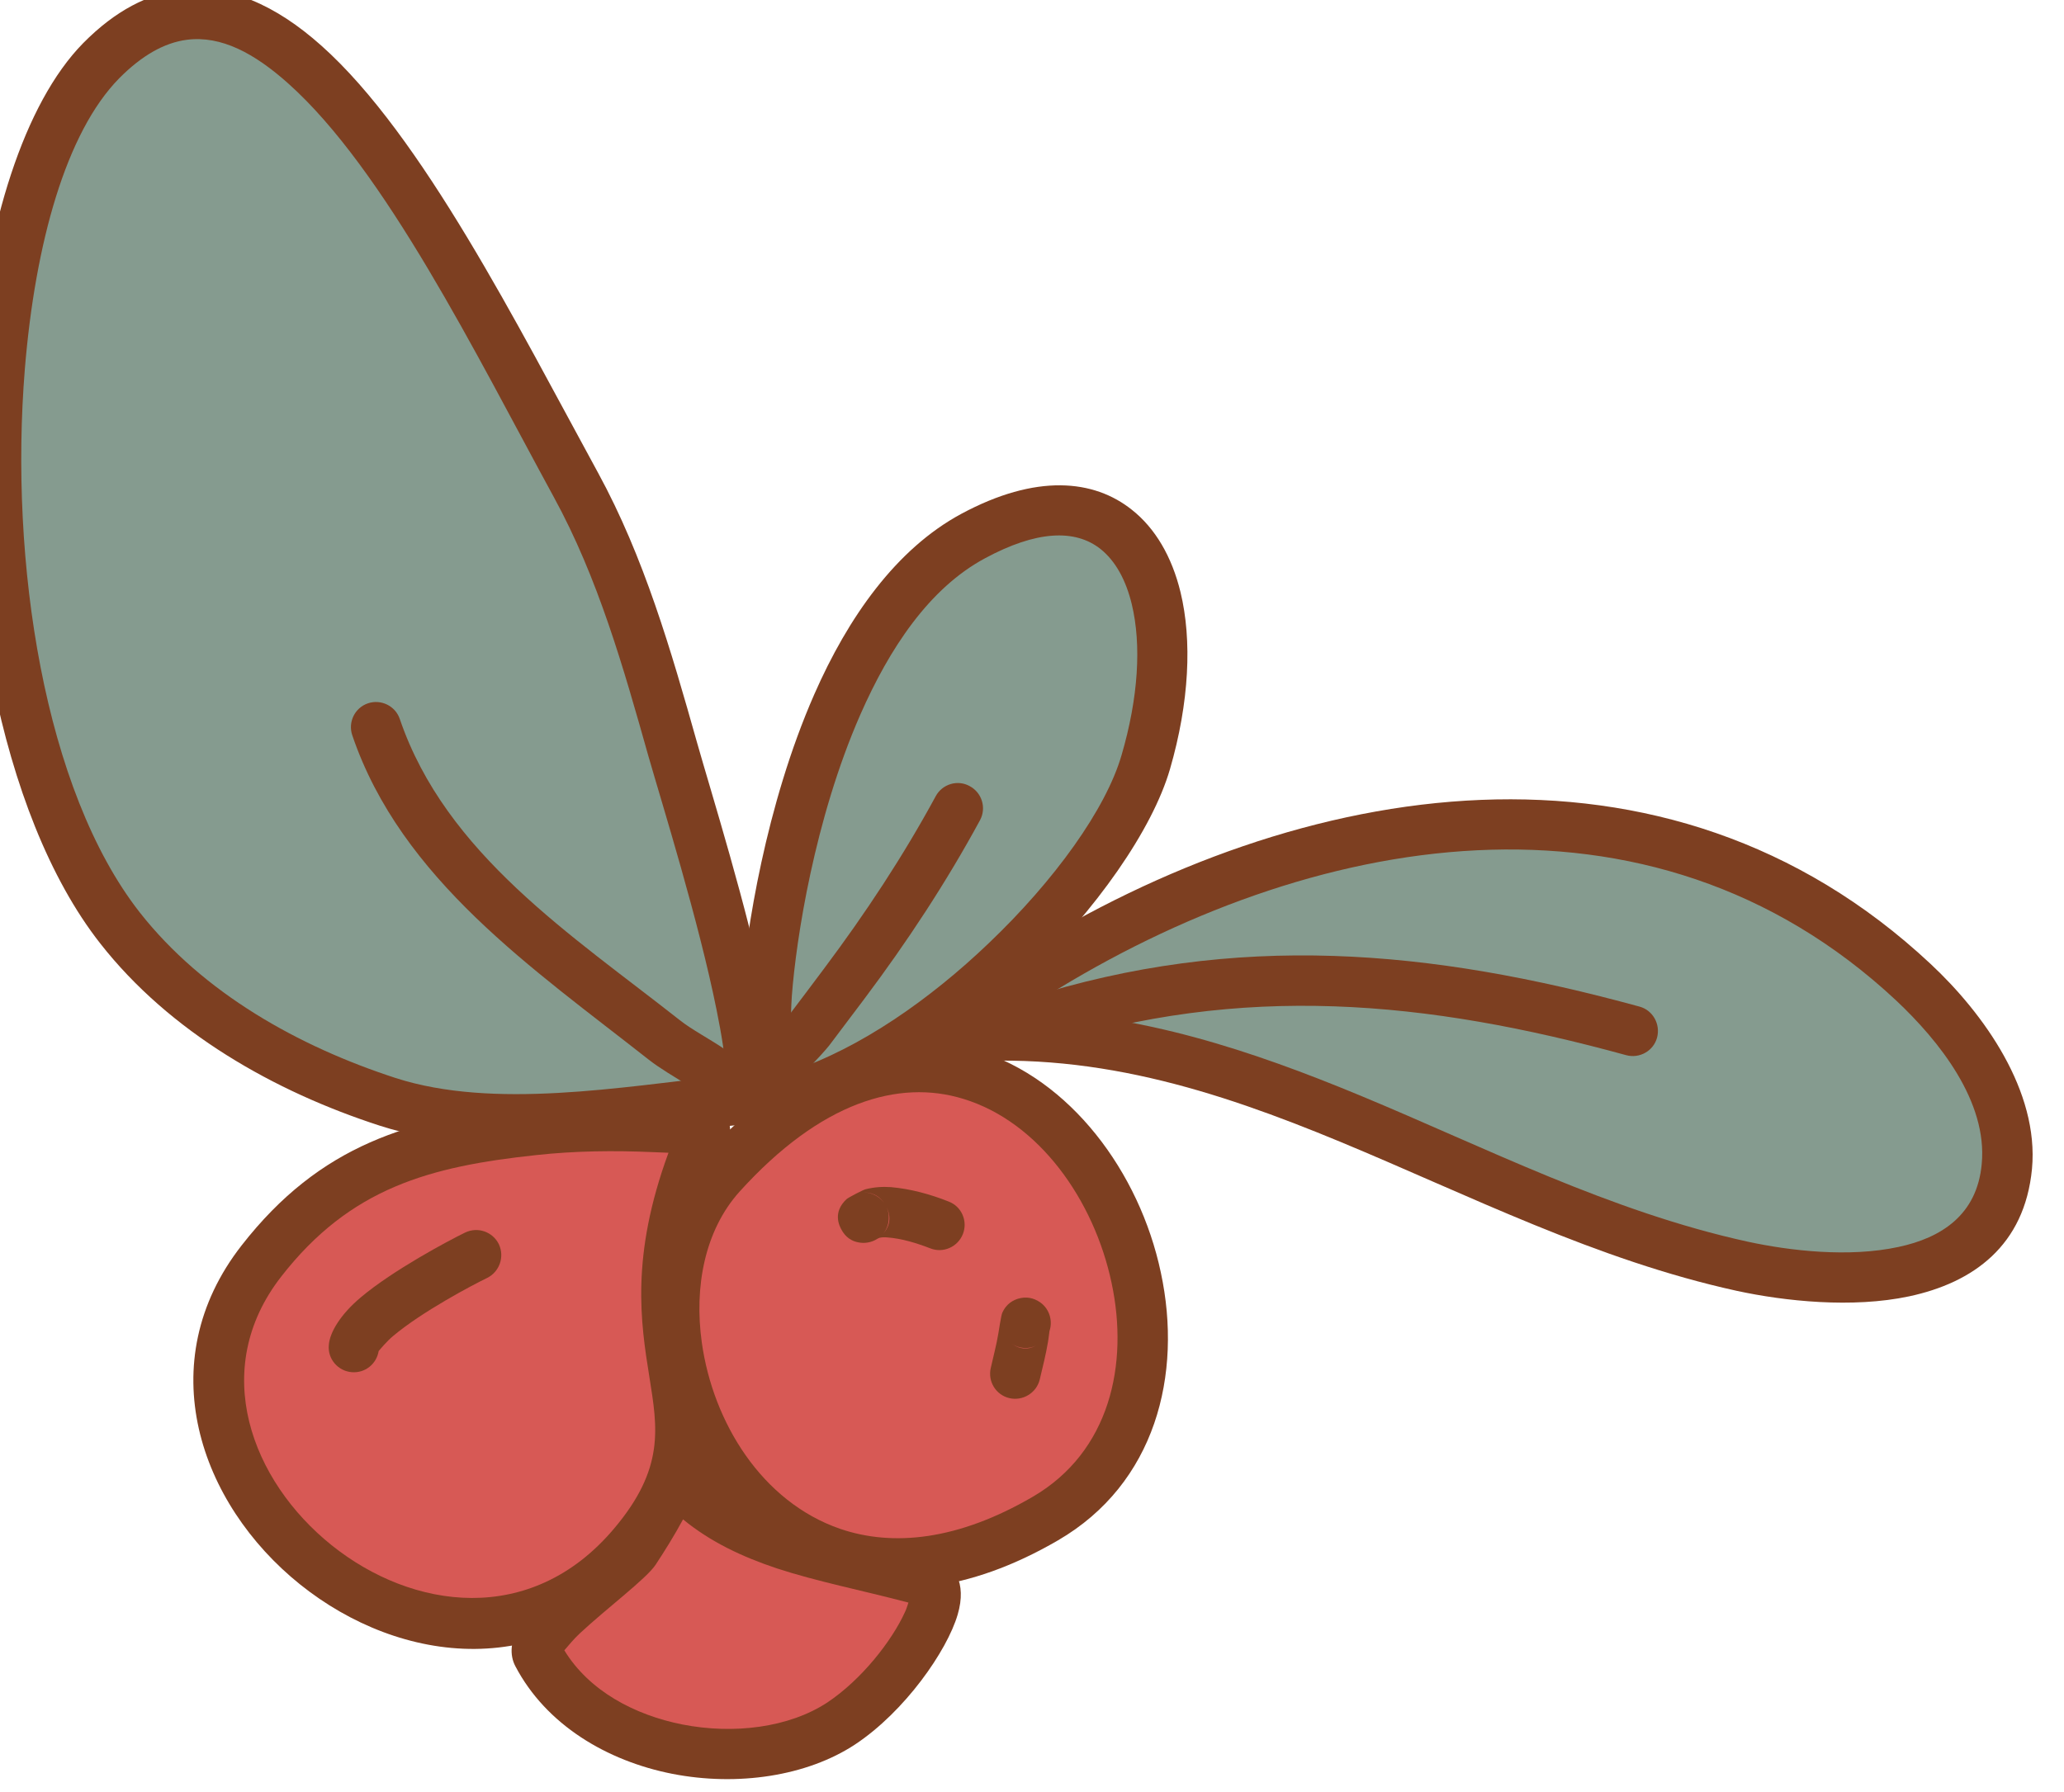
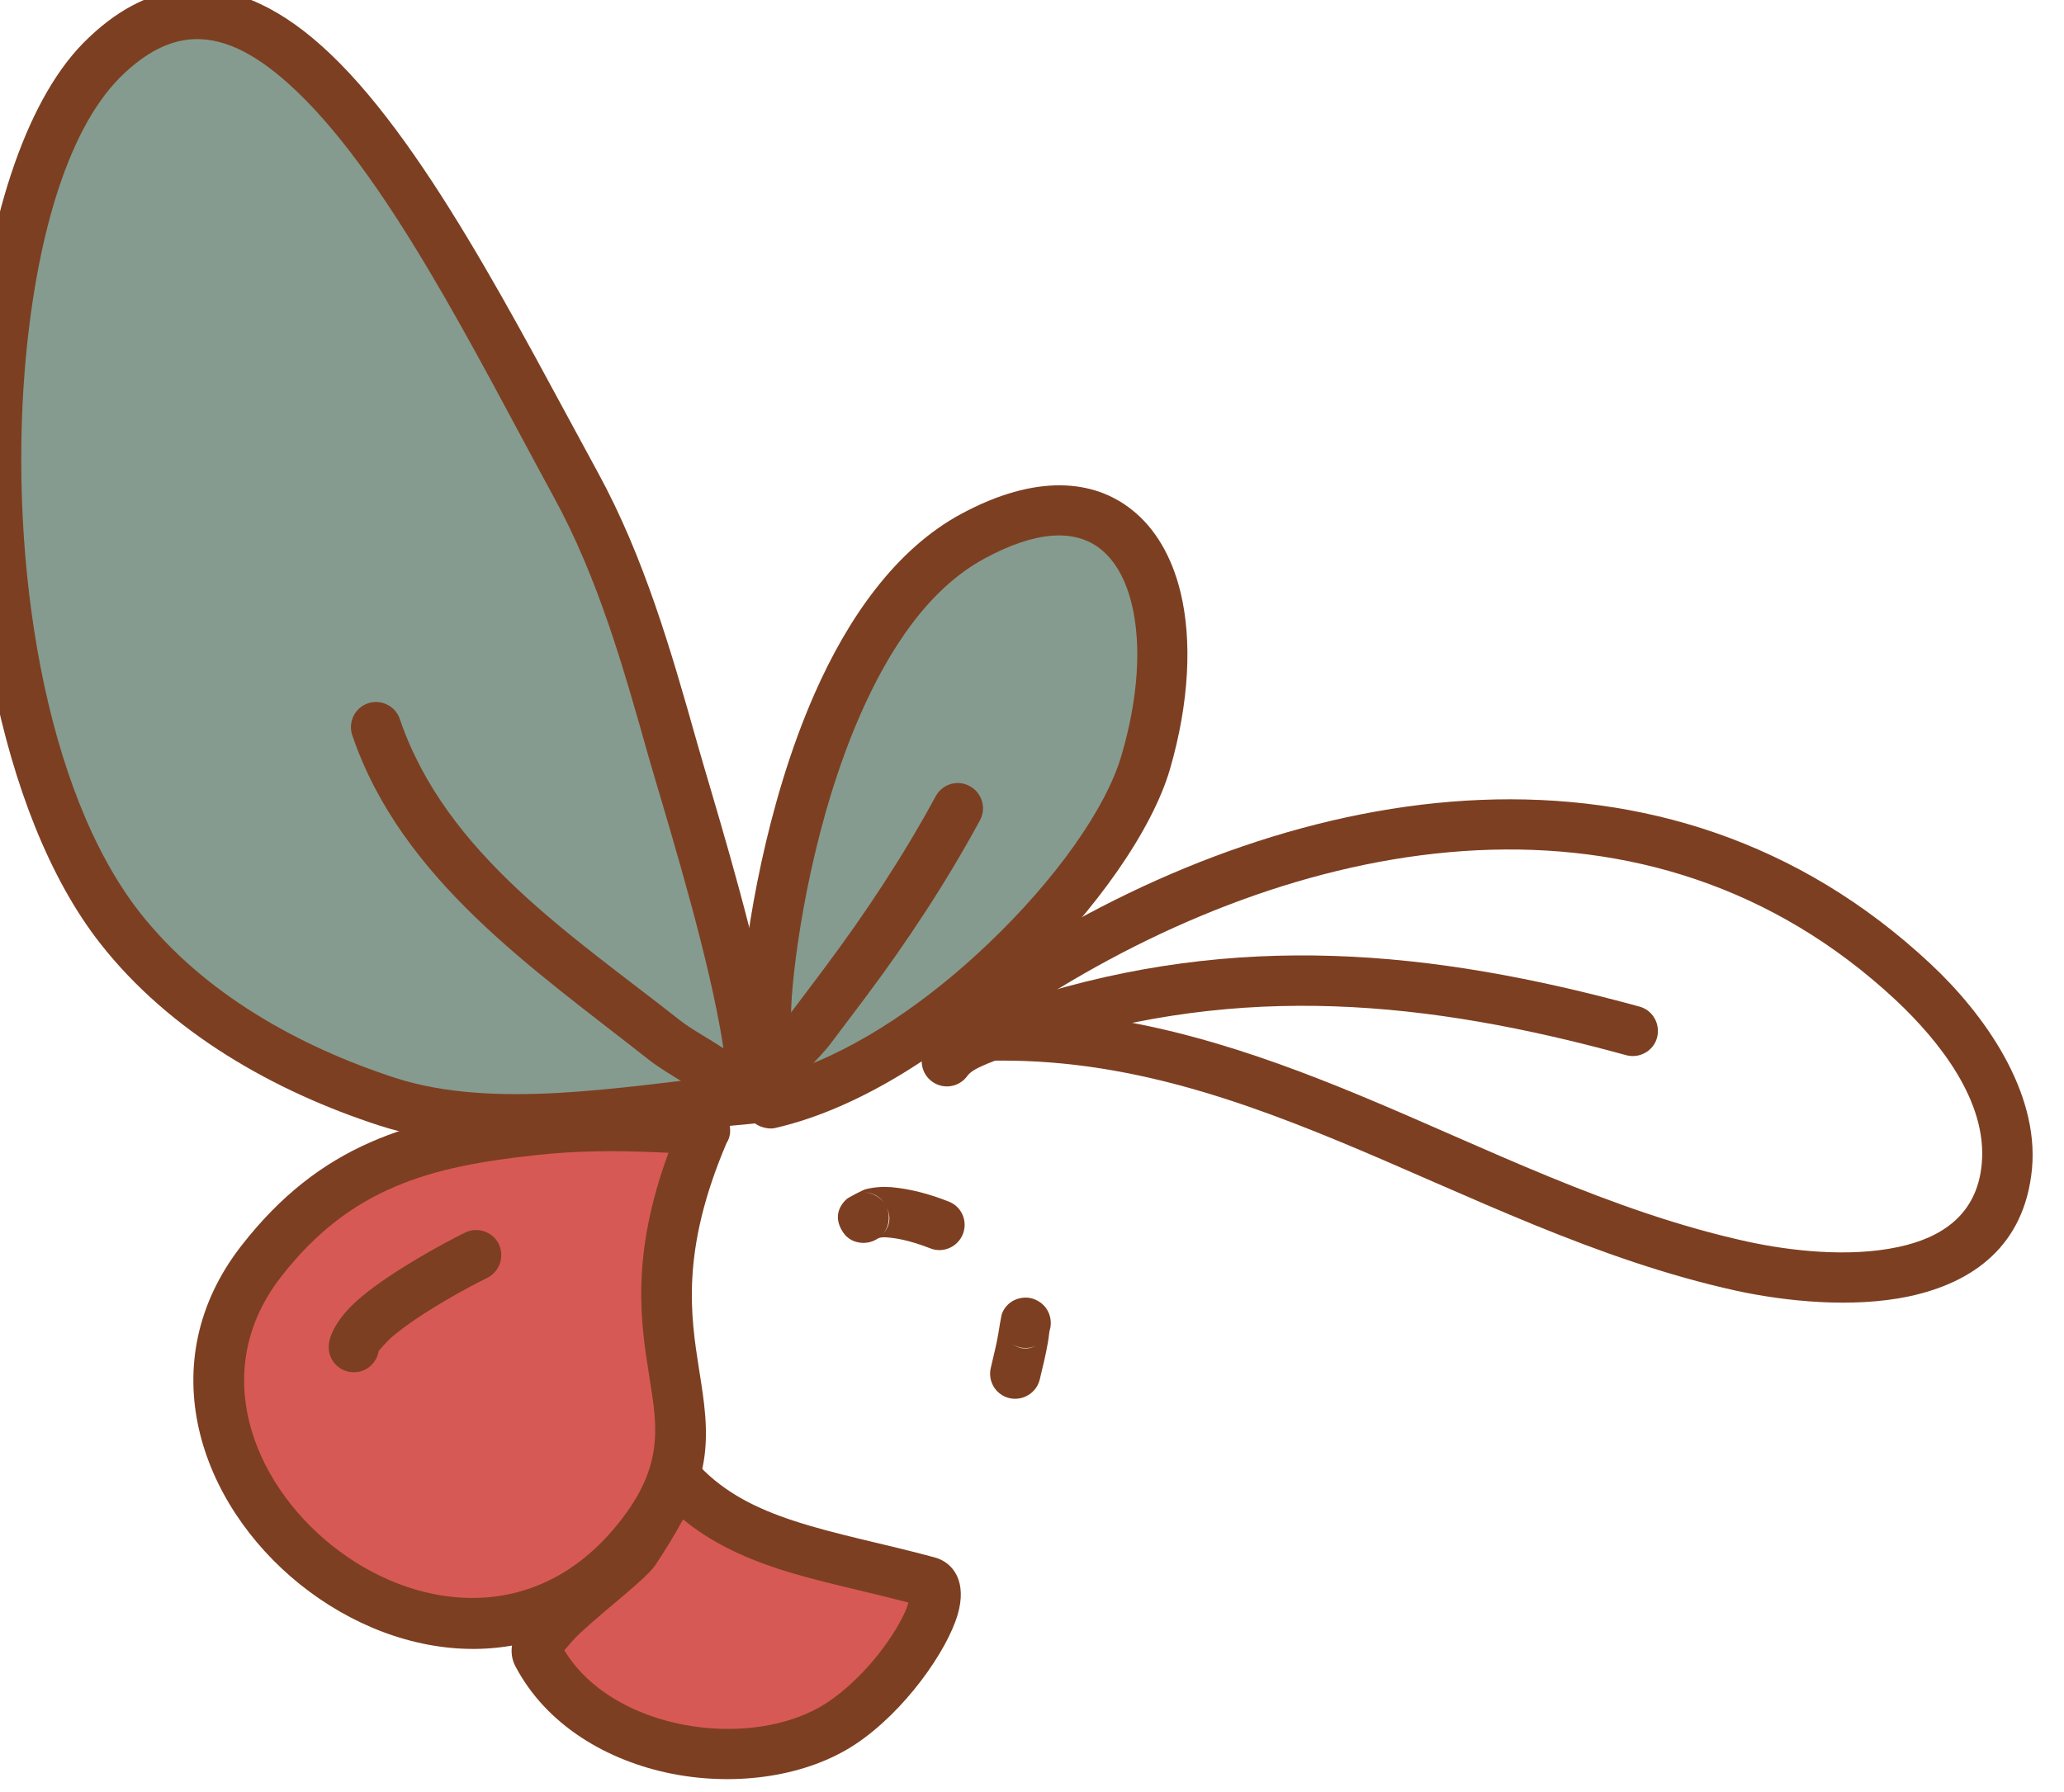
<svg xmlns="http://www.w3.org/2000/svg" width="100%" height="100%" viewBox="0 0 1366 1186" version="1.1" xml:space="preserve" style="fill-rule:evenodd;clip-rule:evenodd;stroke-linejoin:round;stroke-miterlimit:2;">
  <g transform="matrix(1,0,0,1,-80494,-29092)">
    <g transform="matrix(1,0,0,1,-0.333,0)">
      <g id="Holly" transform="matrix(1,0,0,1,30415.1,-2819.95)">
        <g transform="matrix(1.398,0,0,1.398,-10993.7,6132.29)">
          <path d="M44050.7,18962.8C44048.1,18962.5 44049,18948.3 44048.9,18946.6C44048.4,18934.8 44048,18922.9 44048.9,18911C44052.3,18865.4 44075,18732.7 44146.6,18694.2C44221.1,18654.1 44252.1,18719.7 44228.4,18801.2C44212.6,18855.4 44126.8,18945.2 44050.7,18962.8Z" style="fill:rgb(133,155,143);" />
        </g>
        <g transform="matrix(1.398,0,0,1.398,-10993.7,6132.29)">
          <path d="M44049.1,18974.6C44050.5,18974.8 44052,18974.8 44053.3,18974.4C44093.3,18965.2 44135.9,18937.3 44170.4,18904.3C44205.1,18871.2 44231.5,18833.1 44239.8,18804.6C44249,18772.9 44250.3,18743.5 44244.8,18720.8C44240.7,18703.9 44232.8,18690.5 44221.8,18681.8C44203.8,18667.4 44176.5,18664.6 44141,18683.7C44110.2,18700.3 44087.4,18732.7 44071.4,18769.2C44048.4,18821.6 44039.1,18882 44037,18910.1C44036.1,18922.5 44036.5,18934.8 44037,18947.1C44037.1,18948.7 44036.7,18959.8 44038,18964.4C44040.1,18971.6 44045.3,18974.1 44049.1,18974.6ZM44060.9,18947.5L44060.8,18946.2C44060.4,18934.7 44060,18923.3 44060.8,18911.9C44062.8,18885.3 44071.5,18828.3 44093.2,18778.8C44107,18747.4 44125.8,18718.9 44152.3,18704.7C44176.4,18691.7 44194.8,18690.7 44207,18700.4C44214.2,18706.2 44219,18715.3 44221.7,18726.4C44226.4,18745.8 44224.8,18770.9 44216.9,18797.9C44209.5,18823.5 44185.1,18857.4 44153.9,18887.1C44126.3,18913.5 44093.2,18936.7 44060.9,18947.5Z" style="fill:rgb(125,63,33);" />
        </g>
        <g transform="matrix(1.398,0,0,1.398,-11004.5,6556.45)">
-           <path d="M44034.9,18693.4C43972.6,18762.4 44048.3,18937.7 44188.6,18856C44306.5,18787.4 44177.3,18535.4 44034.9,18693.4Z" style="fill:rgb(215,89,85);" />
-         </g>
+           </g>
        <g transform="matrix(1.398,0,0,1.398,-11004.5,6556.45)">
-           <path d="M44026,18685.4C44005.1,18708.6 43997.6,18742.4 44002.3,18776C44008.7,18822.3 44038.1,18867.8 44083.7,18883.4C44113.9,18893.8 44151.5,18891.4 44194.6,18866.3C44240.6,18839.5 44253.6,18788 44243.2,18739.5C44233.1,18691.8 44200.2,18647.8 44156.6,18634.5C44119.2,18623.1 44073,18633.3 44026,18685.4ZM44043.7,18701.3C44082.2,18658.7 44119.1,18647.9 44149.7,18657.3C44185.5,18668.2 44211.6,18705.2 44219.9,18744.5C44228.1,18783 44219.1,18824.4 44182.6,18845.7C44147.1,18866.4 44116.3,18869.4 44091.4,18860.9C44054.3,18848.1 44031.2,18810.5 44025.9,18772.7C44022.2,18746.3 44027.3,18719.6 44043.7,18701.3Z" style="fill:rgb(125,63,33);" />
-         </g>
+           </g>
        <g transform="matrix(1.398,0,0,1.398,-11004.5,6556.45)">
          <path d="M44109.1,18723.5L44110,18723.1C44111.2,18722.8 44112.4,18722.8 44113.6,18722.9C44120.6,18723.4 44127.6,18725.6 44134.1,18728.1C44140.2,18730.5 44147.1,18727.4 44149.5,18721.3C44151.9,18715.2 44148.9,18708.2 44142.7,18705.9C44134.2,18702.5 44124.7,18699.9 44115.5,18699.1C44111.4,18698.8 44107.4,18699.1 44103.4,18700.1C44102.2,18700.4 44095.1,18704.1 44094.4,18704.8C44087.9,18710.9 44090.7,18717.2 44092.4,18719.9C44093.7,18722 44096.3,18725.3 44102.3,18725.5C44104.8,18725.5 44107.1,18724.8 44109.1,18723.5ZM44113.4,18708.7C44114.8,18711.5 44116,18716.3 44111.8,18721.1C44113.4,18719.1 44114.4,18716.6 44114.4,18713.8C44114.5,18712 44114.1,18710.2 44113.4,18708.7ZM44112.1,18706.4C44110.6,18704.4 44108,18701.7 44102.8,18701.6C44106.6,18701.7 44109.9,18703.6 44112.1,18706.4Z" style="fill:rgb(125,63,33);" />
        </g>
        <g transform="matrix(1.398,0,0,1.398,-11004.5,6556.45)">
          <path d="M44190.5,18767.2C44192.1,18762.4 44190.5,18756.9 44186.3,18753.8C44182.8,18751.3 44179.3,18750.9 44175.7,18751.9C44173.8,18752.5 44170.2,18753.9 44168.1,18758.7C44167.6,18759.9 44166.4,18767.6 44166.3,18768.3C44165.4,18773.8 44163.9,18779.3 44162.7,18784.7C44161.2,18791.1 44165.1,18797.5 44171.5,18799C44177.9,18800.5 44184.4,18796.5 44185.9,18790.1C44187.3,18784.2 44188.8,18778.3 44189.8,18772.3C44189.9,18771.9 44190.3,18768.6 44190.5,18767.2ZM44172.7,18773.3C44176.4,18775.9 44180.2,18776.2 44184,18774.2C44180.4,18775.9 44176.1,18775.6 44172.7,18773.3Z" style="fill:rgb(125,63,33);" />
        </g>
        <g transform="matrix(1.398,0,0,1.398,-12580.3,6776.66)">
          <path d="M45176.3,18499.6C45180.2,18466.6 45148.5,18366.9 45139.3,18334.2C45127.3,18291.5 45114.9,18248.3 45093.5,18209.1C45030.8,18094.2 44950.5,17925.1 44868.7,18008.3C44802.5,18075.6 44799.6,18319.2 44877.7,18418.8C44909.1,18459 44956.4,18485.7 45004.4,18501.2C45055.8,18517.8 45122.9,18504.4 45176.3,18499.6Z" style="fill:rgb(133,155,143);" />
        </g>
        <g transform="matrix(1.398,0,0,1.398,-12580.3,6776.66)">
          <path d="M45177.4,18511.5C45183,18511 45187.5,18506.6 45188.1,18501C45189.4,18490.3 45187.5,18473 45183.5,18453.2C45174.9,18410.1 45157.3,18354 45150.8,18331C45138.5,18287.4 45125.8,18243.4 45104,18203.4C45065.7,18133.3 45020.7,18043.6 44973,18001.1C44951.3,17981.7 44928.8,17971.8 44906.3,17974.7C44891.1,17976.6 44875.6,17984.3 44860.2,17999.9C44832.3,18028.3 44814.2,18086.1 44808.9,18152.2C44801,18249.5 44819.9,18364.5 44868.3,18426.2C44901.2,18468.2 44950.6,18496.3 45000.7,18512.5C45053.5,18529.6 45122.5,18516.4 45177.4,18511.5ZM45164.6,18488.8C45114.7,18494.1 45054.7,18504.9 45008.1,18489.9C44962.3,18475 44917.1,18449.8 44887,18411.5C44841.7,18353.6 44825.2,18245.4 44832.6,18154.2C44837.5,18094.6 44852.1,18042.2 44877.2,18016.6C44888,18005.7 44898.6,17999.7 44909.3,17998.3C44925.6,17996.2 44941.4,18004.8 44957.2,18018.9C45003.2,18059.9 45046.1,18147.1 45083,18214.8C45104,18253.2 45116,18295.6 45127.8,18337.5C45134.3,18360.2 45151.6,18415.4 45160.1,18457.8C45162.5,18469.6 45164.2,18480.3 45164.6,18488.8L45164.6,18488.8Z" style="fill:rgb(125,63,33);" />
        </g>
        <g transform="matrix(1.398,0,0,1.398,-12580.3,6776.66)">
          <path d="M45180.1,18491.4C45176.5,18485.9 45170.9,18481 45164.4,18476.6C45157,18471.5 45148.4,18467.1 45142.5,18462.4C45091.8,18422.4 45031.9,18383.9 45010.1,18319.9C45008,18313.7 45001.2,18310.4 44995,18312.5C44988.8,18314.6 44985.5,18321.4 44987.6,18327.6C45010.8,18395.9 45073.6,18438.4 45127.8,18481.1C45133.1,18485.3 45140.4,18489.5 45147.4,18493.9C45152.5,18497.1 45157.4,18500.3 45160.1,18504.4C45163.7,18509.9 45171.1,18511.5 45176.6,18507.9C45182.1,18504.2 45183.7,18496.9 45180.1,18491.4Z" style="fill:rgb(125,63,33);" />
        </g>
        <g transform="matrix(1.398,0,0,1.398,-12580.3,6776.66)">
          <path d="M45203.7,18485.2C45206.7,18482.1 45211.6,18476.8 45213.4,18474.5C45219,18467.1 45224.6,18459.6 45230.2,18452.2C45250.3,18425.4 45268.8,18397.3 45284.8,18367.8C45287.9,18362 45285.7,18354.8 45279.9,18351.7C45274.2,18348.5 45266.9,18350.7 45263.8,18356.5C45248.4,18384.9 45230.5,18412 45211.1,18437.9C45205.6,18445.3 45200,18452.7 45194.4,18460.1C45192.2,18462.9 45186.4,18468.5 45183.9,18471.5C45182.1,18473.4 45181.1,18475.1 45180.7,18476C45177.8,18482.2 45180.4,18486.5 45182.2,18488.8C45183.3,18490.2 45189.1,18496.7 45198.6,18491.1C45201,18489.7 45202.8,18487.6 45203.7,18485.2ZM45187.3,18470.2L45187.2,18470.2L45187.4,18470.1L45187.3,18470.2Z" style="fill:rgb(125,63,33);" />
        </g>
        <g transform="matrix(1.398,0,0,1.398,-12580.3,6776.66)">
          <path d="M45154.5,18514.3C45154.6,18514.4 45147.7,18513.8 45146.9,18513.7C45141.4,18513.5 45135.9,18513.3 45130.3,18513.1C45111.4,18512.3 45092.3,18512.5 45073.4,18514.5C45019.4,18520.3 44979.6,18531.7 44944.6,18576.6C44867,18676.2 45032.2,18815.8 45120.6,18711C45175.2,18646.3 45106.6,18624.8 45154.5,18514.3Z" style="fill:rgb(215,89,85);" />
        </g>
        <g transform="matrix(1.398,0,0,1.398,-12580.3,6776.66)">
          <path d="M45164.8,18520.7C45143,18571.8 45147.8,18602.5 45151.8,18628C45156.7,18658.5 45160.2,18682.5 45129.7,18718.7C45080.7,18776.8 45010.3,18767.7 44962.9,18729.7C44915.3,18691.5 44891.9,18624.7 44935.2,18569.2C44972.4,18521.5 45014.6,18508.9 45072.2,18502.7C45091.6,18500.6 45111.3,18500.4 45130.8,18501.2C45136.4,18501.4 45141.9,18501.6 45147.5,18501.8C45148.1,18501.8 45153.6,18502.3 45154.6,18502.4C45155,18502.4 45155.4,18502.4 45155.8,18502.5C45161,18503 45165.2,18506.9 45166.2,18512C45166.8,18514.9 45166.6,18517.9 45164.8,18520.7ZM45137.3,18525.3C45119.3,18574.4 45124.1,18605.6 45128.3,18631.7C45132.1,18655.7 45135.6,18674.8 45111.5,18703.3C45072.2,18749.9 45015.8,18741.6 44977.8,18711.1C44940,18680.8 44919.6,18628 44954,18583.9C44986.7,18541.9 45024.2,18531.8 45074.7,18526.4C45093,18524.4 45111.5,18524.2 45129.8,18525L45137.3,18525.3Z" style="fill:rgb(125,63,33);" />
        </g>
        <g transform="matrix(1.398,0,0,1.398,-12580.3,6776.66)">
          <path d="M45140.2,18678.4C45142.1,18673.1 45136.2,18688.3 45135.3,18690.1C45131.2,18698.3 45126.3,18706.1 45121.2,18713.8C45114.4,18724.1 45070,18752.6 45075.3,18762.8C45101.1,18811.9 45178.2,18822.5 45219,18795.5C45249.3,18775.6 45273.3,18732 45260.1,18728.4C45211.1,18715 45168.4,18711.3 45140.2,18678.4Z" style="fill:rgb(215,89,85);" />
        </g>
        <g transform="matrix(1.398,0,0,1.398,-12580.3,6776.66)">
          <path d="M45152,18673.7C45150.7,18668.8 45147,18666.9 45144.6,18666.1C45144,18665.9 45134,18662.9 45129.7,18672.5C45129.1,18673.7 45125.4,18683.3 45124.7,18684.7C45120.7,18692.6 45116.1,18699.9 45111.3,18707.2C45108.9,18710.8 45101,18716.8 45093,18723.4C45082.9,18731.8 45072.4,18741 45067.6,18748.1C45062.1,18756 45062.1,18763.3 45064.8,18768.4C45079.3,18796.1 45108.1,18813.3 45139.2,18819.4C45170,18825.4 45202.8,18820.5 45225.6,18805.5C45249.2,18789.9 45269.2,18761.1 45274.2,18744C45278.7,18728.8 45272.5,18719.4 45263.3,18716.9C45239,18710.3 45216.3,18706.1 45196.1,18699.4C45179.2,18693.8 45164.2,18686.5 45152,18673.7ZM45144.2,18698.9C45157.1,18709.5 45172.1,18716.6 45188.6,18722.1C45207.5,18728.3 45228.5,18732.4 45250.9,18738.3C45250.4,18739.8 45249.9,18741.5 45249.2,18742.9C45243,18756.5 45228.7,18774.8 45212.5,18785.6C45194.4,18797.5 45168.2,18800.8 45143.8,18796C45121.2,18791.5 45099.7,18780.1 45088,18760.9C45089.7,18758.9 45092.6,18755.4 45095.3,18752.9C45108.3,18740.8 45126.8,18727 45131.2,18720.4C45135.8,18713.4 45140.2,18706.3 45144.2,18698.9Z" style="fill:rgb(125,63,33);" />
        </g>
        <g transform="matrix(1.398,0,0,1.398,-12580.3,6776.66)">
          <path d="M45000.1,18619.2C45000.7,18618.5 45004,18614.5 45006.9,18612.1C45020.7,18600.5 45044.2,18588.1 45051.4,18584.6C45057.3,18581.7 45059.8,18574.6 45057,18568.6C45054.1,18562.7 45047,18560.2 45041,18563.1C45033,18567 45006.9,18580.9 44991.6,18593.8C44982.2,18601.7 44976.9,18610.3 44976.5,18616.4C44975.9,18623 44980.9,18628.7 44987.4,18629.2C44993.7,18629.7 44999.1,18625.3 45000.1,18619.2Z" style="fill:rgb(125,63,33);" />
        </g>
        <g transform="matrix(1.398,0,0,1.398,-12580.3,6776.66)">
-           <path d="M45267.1,18471.1C45269.6,18461 45302.1,18445.9 45309.8,18441.1C45438.4,18360.6 45605.4,18331.3 45726.6,18444.5C45749.4,18465.8 45774,18498.5 45770.9,18531.7C45765.2,18592.3 45688.3,18588.3 45645.6,18579C45513.8,18550.2 45408.3,18457.4 45267.1,18471.1Z" style="fill:rgb(133,155,143);" />
-         </g>
+           </g>
        <g transform="matrix(1.398,0,0,1.398,-12580.3,6776.66)">
          <path d="M45255.5,18468.3C45254.6,18472 45255.6,18476 45258.1,18478.9C45260.6,18481.8 45264.4,18483.3 45268.3,18483C45336.8,18476.3 45396.6,18495.8 45455.3,18520.1C45516.5,18545.5 45576.5,18576.1 45643.1,18590.7C45665.8,18595.6 45697.7,18599 45724.6,18593.3C45755,18586.8 45779.3,18569.3 45782.8,18532.9C45786.2,18496.1 45760,18459.4 45734.7,18435.8C45609.4,18318.6 45436.5,18347.7 45303.4,18431C45297.9,18434.5 45280,18443.2 45268.8,18451.6C45261.3,18457.2 45256.7,18463.4 45255.5,18468.3ZM45303.9,18457.9C45309.2,18455 45313.8,18452.7 45316.1,18451.2C45440.3,18373.5 45601.5,18343.9 45718.5,18453.2C45738.8,18472.3 45761.8,18501 45759,18530.6C45756.8,18554.8 45739.8,18565.6 45719.6,18569.9C45696,18575 45668.1,18571.7 45648.2,18567.4C45583,18553.1 45524.3,18522.9 45464.5,18498.1C45413.3,18476.9 45361.2,18459.5 45303.9,18457.9Z" style="fill:rgb(125,63,33);" />
        </g>
        <g transform="matrix(1.398,0,0,1.398,-12580.3,6776.66)">
          <path d="M45278.8,18488.9C45280.6,18486.4 45284.4,18484.8 45288.3,18483.1C45297.2,18479.4 45307.7,18477 45314,18475C45408.9,18444.7 45496.4,18453.2 45590.7,18479.1C45597,18480.8 45603.6,18477.1 45605.3,18470.8C45607,18464.4 45603.3,18457.8 45597,18456.1C45498.1,18429 45406.4,18420.5 45306.8,18452.2C45300,18454.4 45288.7,18457.1 45279,18461.1C45270.6,18464.7 45263.4,18469.4 45259.4,18475C45255.6,18480.3 45256.8,18487.8 45262.1,18491.6C45267.5,18495.5 45274.9,18494.3 45278.8,18488.9Z" style="fill:rgb(125,63,33);" />
        </g>
      </g>
    </g>
  </g>
</svg>